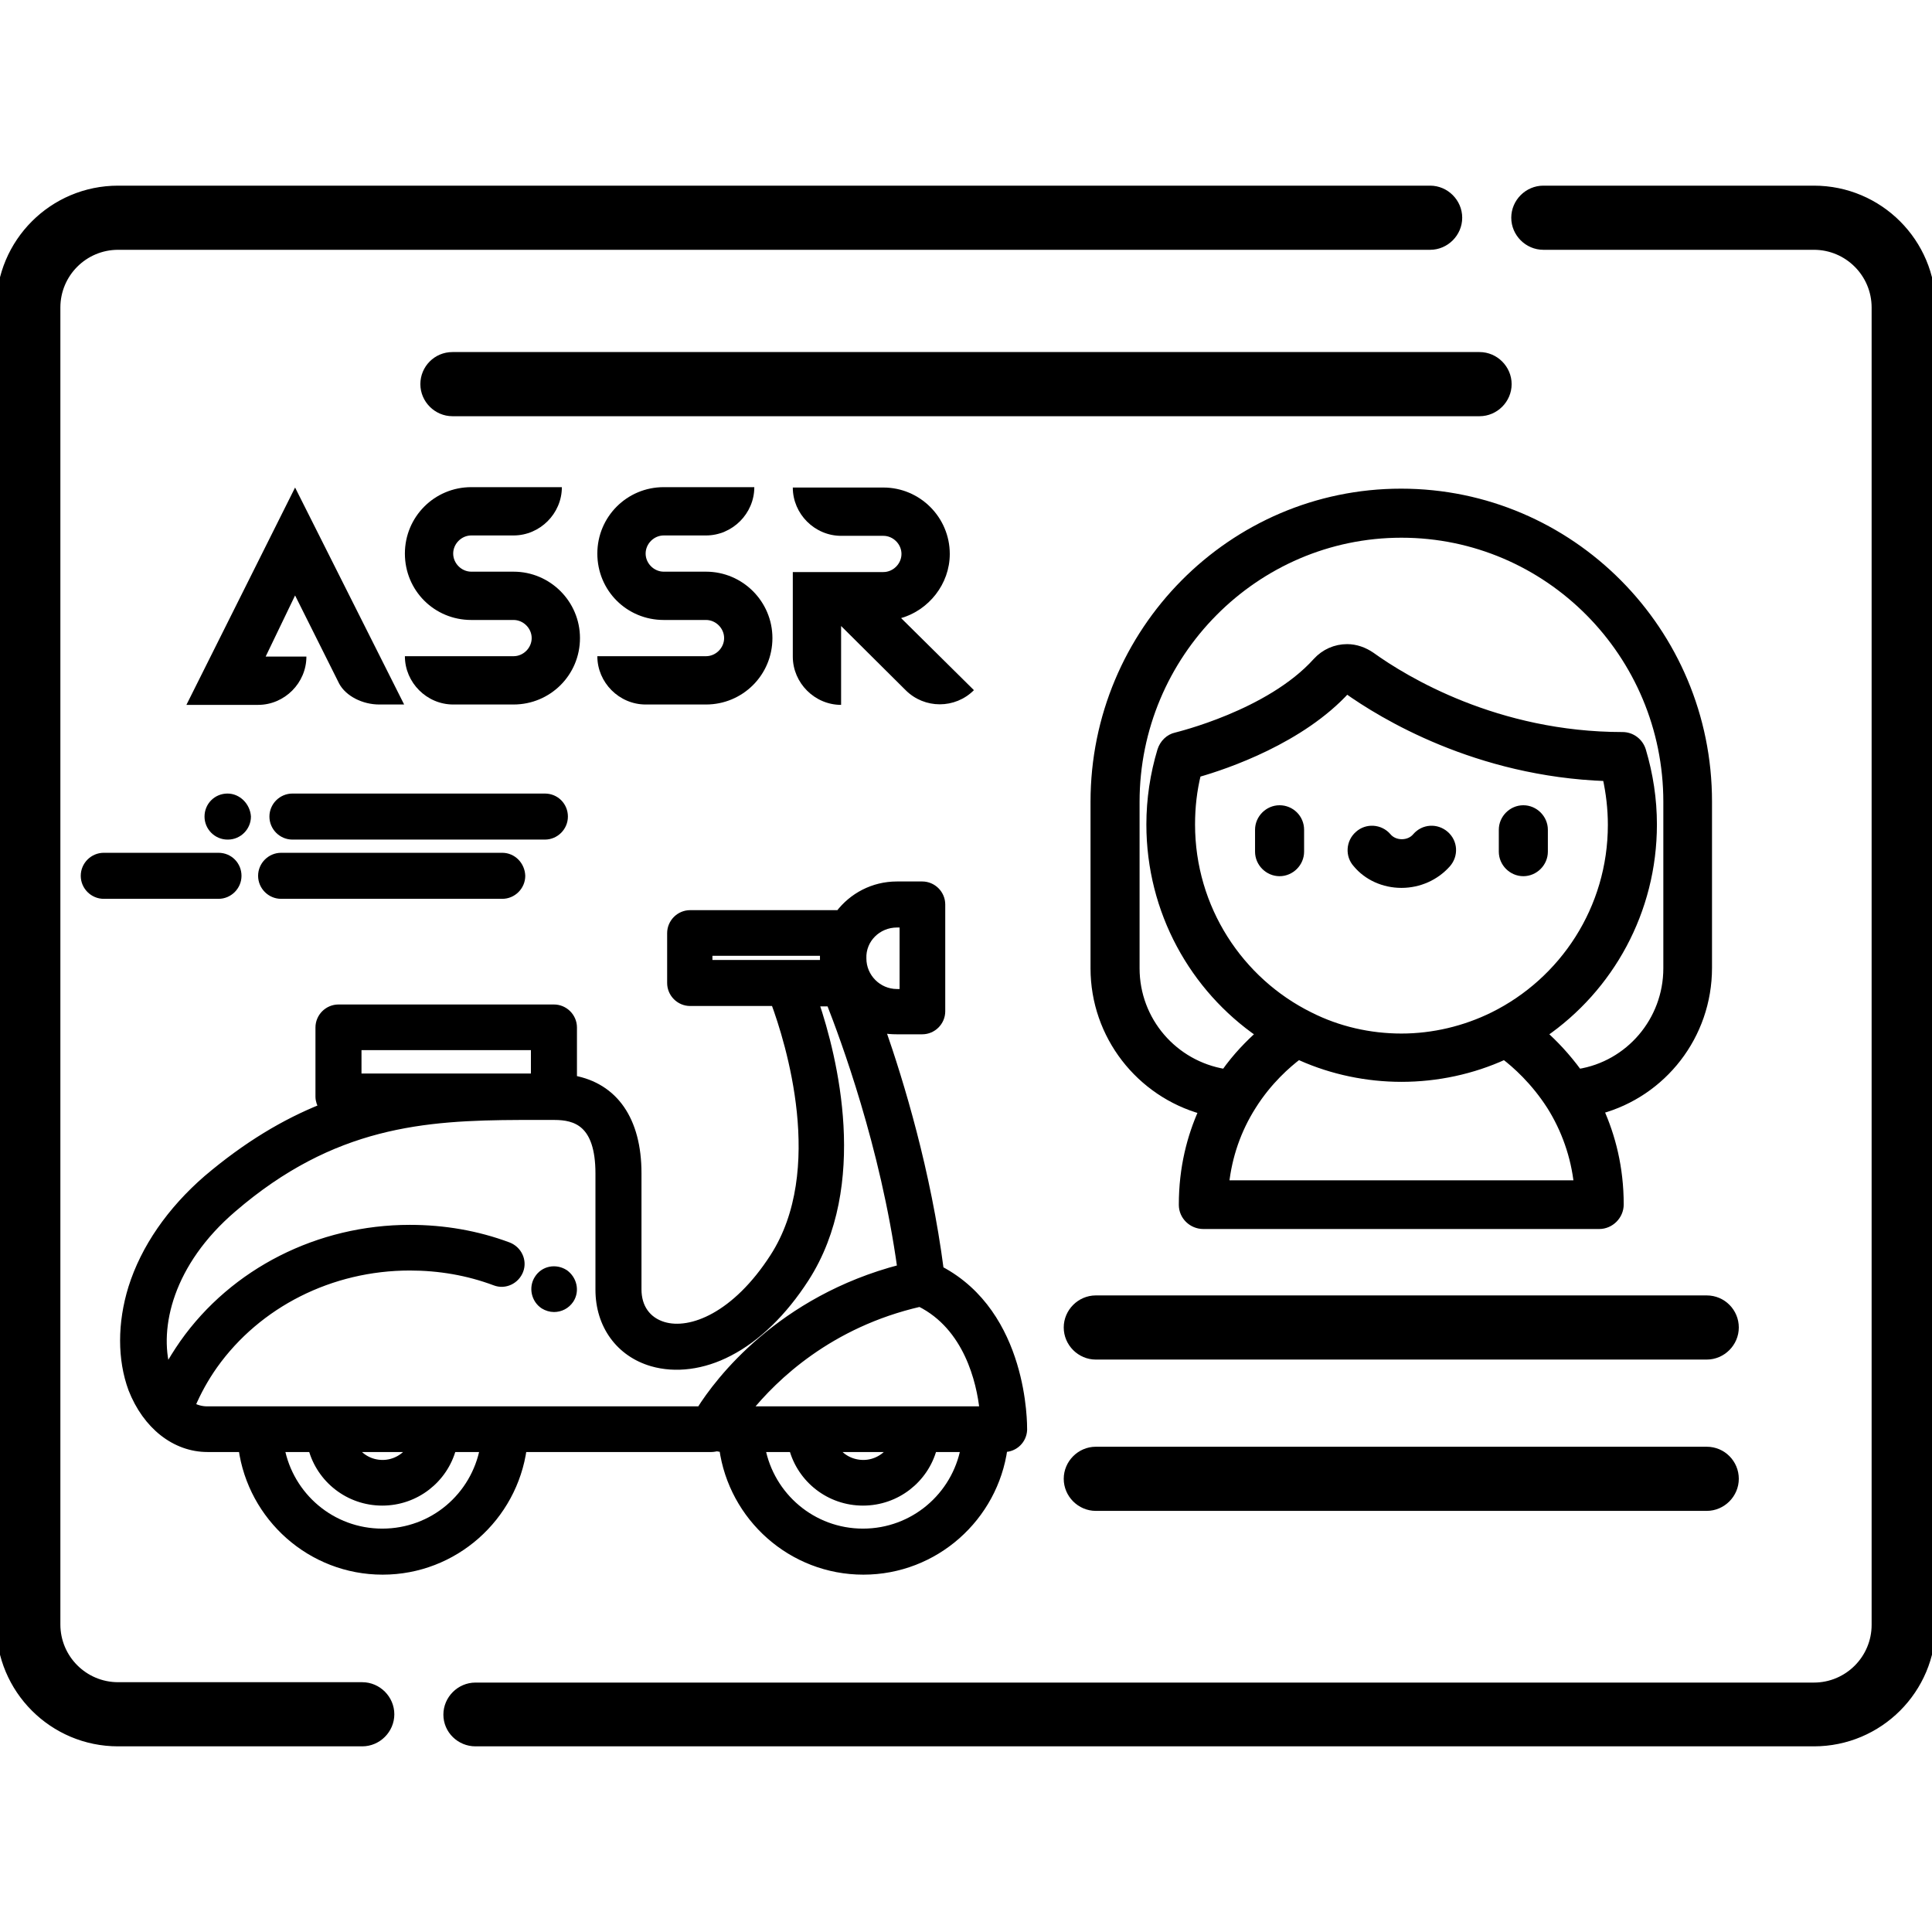
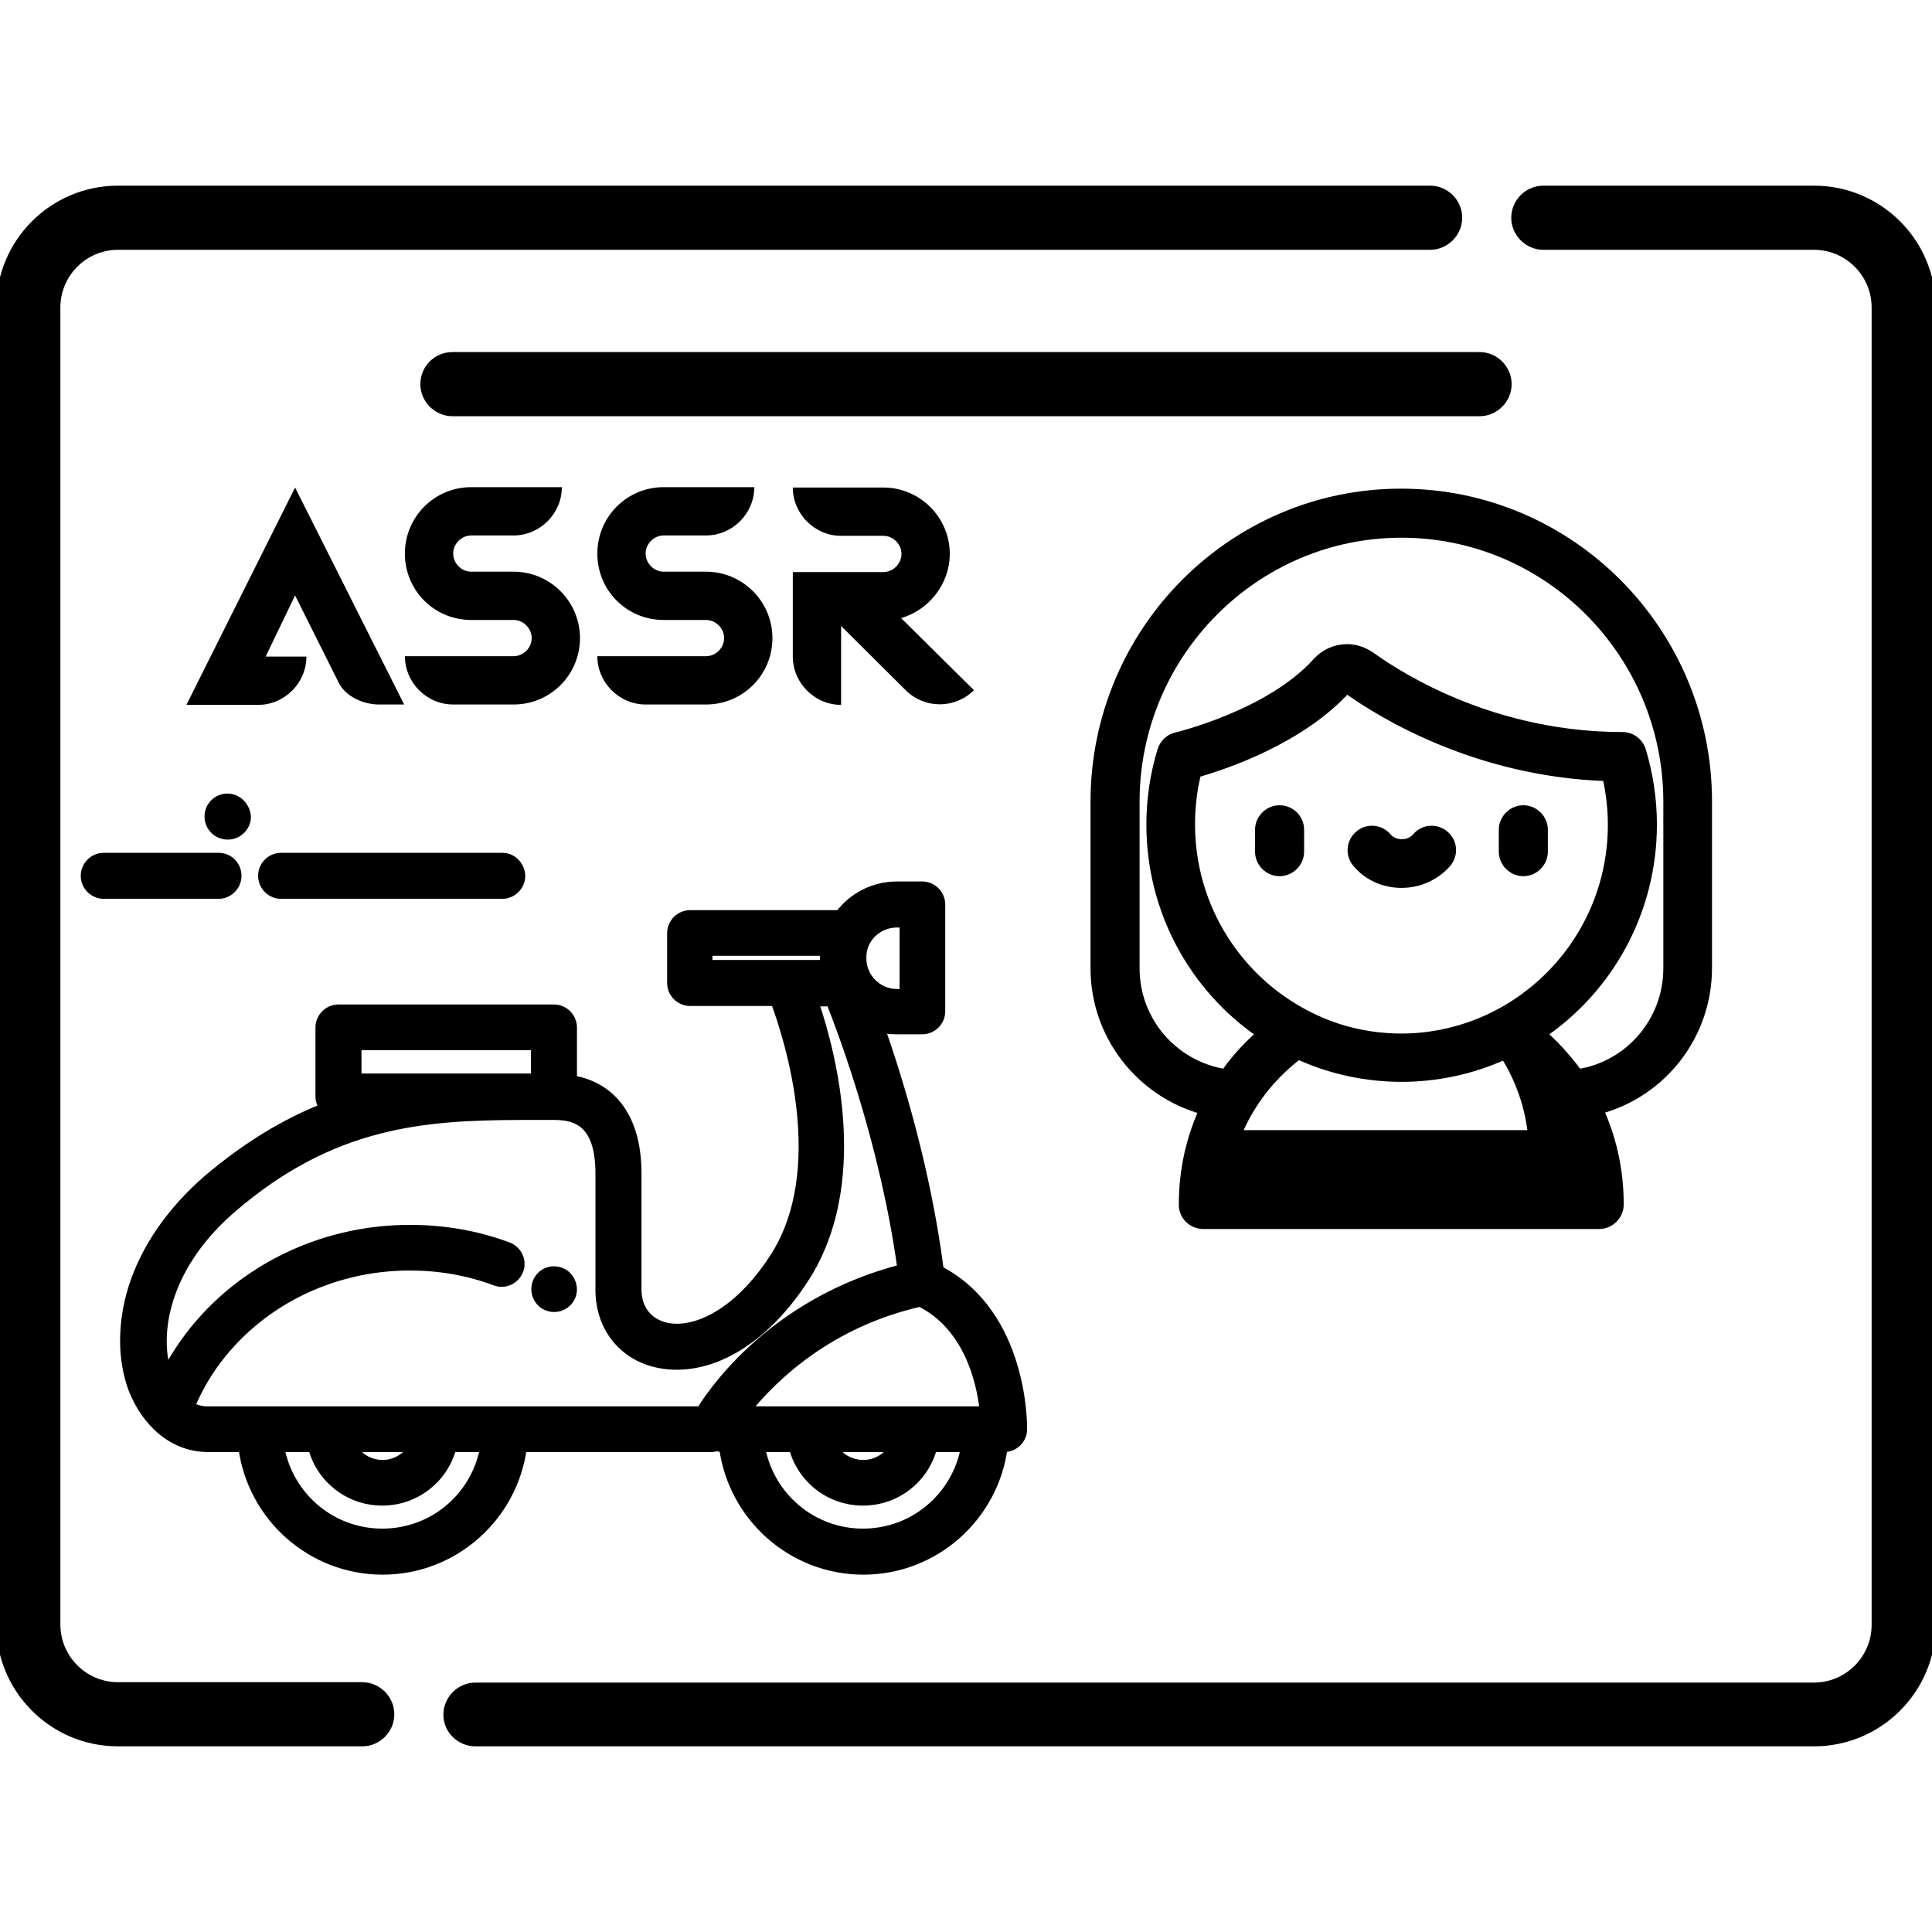
<svg xmlns="http://www.w3.org/2000/svg" version="1.1" id="Layer_1" x="0px" y="0px" viewBox="0 0 512 512" style="enable-background:new 0 0 512 512;" xml:space="preserve">
  <style type="text/css">
	.st0{stroke:#000000;stroke-width:2;stroke-miterlimit:10;}
</style>
  <g>
    <path class="st0" d="M339.1,214.4c-3,0-5.5,2.5-5.5,5.5v5.8c0,3,2.5,5.5,5.5,5.5c3,0,5.5-2.5,5.5-5.5v-5.8   C344.6,216.8,342.1,214.4,339.1,214.4z" />
    <path class="st0" d="M403.7,231.2c3,0,5.5-2.5,5.5-5.5v-5.8c0-3-2.5-5.5-5.5-5.5s-5.5,2.5-5.5,5.5v5.8   C398.2,228.7,400.7,231.2,403.7,231.2z" />
    <path class="st0" d="M371.4,234.3c4.7,0,9.1-2,12.1-5.4c2-2.3,1.8-5.7-0.5-7.7c-2.3-2-5.7-1.8-7.7,0.5c-0.9,1.1-2.3,1.7-3.8,1.7   c-1.5,0-2.9-0.6-3.8-1.7c-2-2.3-5.5-2.5-7.7-0.5c-2.3,2-2.5,5.5-0.5,7.7C362.3,232.3,366.7,234.3,371.4,234.3z" />
    <path class="st0" d="M0,430.5c0,17.3,14,31.3,31.3,31.3H96c4.1,0,7.5-3.4,7.5-7.5s-3.4-7.5-7.5-7.5H31.3c-9,0-16.3-7.3-16.3-16.3   V81.5c0-9,7.3-16.3,16.3-16.3H379c4.1,0,7.5-3.4,7.5-7.5s-3.4-7.5-7.5-7.5H31.3C14,50.2,0,64.2,0,81.5V430.5z" />
    <path class="st0" d="M126,461.8h354.7c17.3,0,31.3-14,31.3-31.3V81.5c0-17.3-14-31.3-31.3-31.3H409c-4.1,0-7.5,3.4-7.5,7.5   s3.4,7.5,7.5,7.5h71.7c9,0,16.3,7.3,16.3,16.3v349.1c0,9-7.3,16.3-16.3,16.3H126c-4.1,0-7.5,3.4-7.5,7.5S121.9,461.8,126,461.8z" />
    <path class="st0" d="M112.4,101.8c0,4.1,3.4,7.5,7.5,7.5h272.2c4.1,0,7.5-3.4,7.5-7.5s-3.4-7.5-7.5-7.5H119.9   C115.7,94.3,112.4,97.7,112.4,101.8z" />
-     <path class="st0" d="M318.9,324.7h104.9c3,0,5.5-2.5,5.5-5.5c0-9.8-2.2-18.1-5.3-25c16.6-4.5,28.7-19.7,28.7-37.7v-44.1   c0-45.2-36.5-81.9-81.4-81.9S290,167.3,290,212.5v44.1c0,17.9,12.1,33.1,28.7,37.7c-3.1,6.9-5.3,15.1-5.3,25   C313.4,322.3,315.9,324.7,318.9,324.7z M324.7,313.8c0.8-7.4,3.2-14.4,7.2-20.7c4.2-6.7,9.3-11.1,12.2-13.3   c0.2,0.1,0.5,0.2,0.7,0.3c8.3,3.7,17.5,5.6,26.6,5.6c9.4,0,18.8-2,27.3-5.9c2.9,2.2,7.9,6.6,12.2,13.3c3.9,6.2,6.4,13.3,7.2,20.7   H324.7z M315.7,218.5c0-4.6,0.5-9.1,1.6-13.5c7.8-2.2,27.6-9,39.6-22.2c9.4,6.7,34.4,22,68.8,23.2c0.9,4.1,1.4,8.3,1.4,12.6   c0,22.2-12.8,41.4-31.4,50.6c-7.5,3.7-15.9,5.7-24.3,5.7c-8.4,0-16.8-1.9-24.3-5.7C328.5,260,315.7,240.7,315.7,218.5z M301,256.6   v-44.1c0-39.1,31.6-71,70.4-71s70.4,31.8,70.4,71v44.1c0,13.9-10.1,25.6-23.5,27.7c-3.2-4.4-6.5-7.8-9.3-10.3   c17.6-12.1,29.1-32.5,29.1-55.5c0-6.7-1-13.2-2.9-19.6c-0.7-2.3-2.8-3.9-5.2-3.9c-33.4,0-57.7-14.8-66.6-21.2   c-1.9-1.3-4.1-2.1-6.4-2.1c-3.1,0-6,1.3-8.1,3.6c-12.5,13.9-36.9,19.7-37.2,19.8c-1.9,0.4-3.4,1.9-4,3.8   c-1.9,6.3-2.9,12.9-2.9,19.6c0,23,11.5,43.4,29.1,55.5c-2.8,2.5-6.2,5.9-9.3,10.3C311.1,282.1,301,270.5,301,256.6z" />
-     <path class="st0" d="M452.3,344.3H290.4c-4.1,0-7.5,3.4-7.5,7.5s3.4,7.5,7.5,7.5h161.9c4.1,0,7.5-3.4,7.5-7.5   S456.5,344.3,452.3,344.3z" />
-     <path class="st0" d="M452.3,384.4H290.4c-4.1,0-7.5,3.4-7.5,7.5s3.4,7.5,7.5,7.5h161.9c4.1,0,7.5-3.4,7.5-7.5   S456.5,384.4,452.3,384.4z" />
+     <path class="st0" d="M318.9,324.7h104.9c3,0,5.5-2.5,5.5-5.5c0-9.8-2.2-18.1-5.3-25c16.6-4.5,28.7-19.7,28.7-37.7v-44.1   c0-45.2-36.5-81.9-81.4-81.9S290,167.3,290,212.5v44.1c0,17.9,12.1,33.1,28.7,37.7c-3.1,6.9-5.3,15.1-5.3,25   C313.4,322.3,315.9,324.7,318.9,324.7z M324.7,313.8c0.8-7.4,3.2-14.4,7.2-20.7c4.2-6.7,9.3-11.1,12.2-13.3   c0.2,0.1,0.5,0.2,0.7,0.3c8.3,3.7,17.5,5.6,26.6,5.6c9.4,0,18.8-2,27.3-5.9c3.9,6.2,6.4,13.3,7.2,20.7   H324.7z M315.7,218.5c0-4.6,0.5-9.1,1.6-13.5c7.8-2.2,27.6-9,39.6-22.2c9.4,6.7,34.4,22,68.8,23.2c0.9,4.1,1.4,8.3,1.4,12.6   c0,22.2-12.8,41.4-31.4,50.6c-7.5,3.7-15.9,5.7-24.3,5.7c-8.4,0-16.8-1.9-24.3-5.7C328.5,260,315.7,240.7,315.7,218.5z M301,256.6   v-44.1c0-39.1,31.6-71,70.4-71s70.4,31.8,70.4,71v44.1c0,13.9-10.1,25.6-23.5,27.7c-3.2-4.4-6.5-7.8-9.3-10.3   c17.6-12.1,29.1-32.5,29.1-55.5c0-6.7-1-13.2-2.9-19.6c-0.7-2.3-2.8-3.9-5.2-3.9c-33.4,0-57.7-14.8-66.6-21.2   c-1.9-1.3-4.1-2.1-6.4-2.1c-3.1,0-6,1.3-8.1,3.6c-12.5,13.9-36.9,19.7-37.2,19.8c-1.9,0.4-3.4,1.9-4,3.8   c-1.9,6.3-2.9,12.9-2.9,19.6c0,23,11.5,43.4,29.1,55.5c-2.8,2.5-6.2,5.9-9.3,10.3C311.1,282.1,301,270.5,301,256.6z" />
    <g>
      <g>
        <path class="st0" d="M249.1,336.5c-3.4-26.1-10.5-49.5-15.5-63.8c1.3,0.3,2.7,0.4,4.1,0.4h6.7c2.8,0,5.1-2.3,5.1-5.1v-28.3     c0-2.8-2.3-5.1-5.1-5.1h-6.7c-6.3,0-11.8,3-15.3,7.6h-39.5c-2.8,0-5.1,2.3-5.1,5.1v13.2c0,2.8,2.3,5.1,5.1,5.1h22.4     c3.8,10.3,14.6,44.6-0.3,67.6c-10,15.5-21.9,20.3-29.2,18.1c-4.3-1.3-6.8-4.8-6.8-9.6v-30.8c0-14.1-6.2-22.9-17.1-24.9v-13.7     c0-2.8-2.3-5.1-5.1-5.1H89.7c-2.8,0-5.1,2.3-5.1,5.1v18.3c0,1.1,0.4,2.1,0.9,2.9c-10,4-20.1,10-30.6,18.9     c-9.7,8.4-16.6,18.4-19.9,28.9c-2.9,9.4-2.9,18.9,0,26.8c3.8,9.7,11.4,15.7,20,15.7h9.2c2.5,18.3,18.2,32.5,37.2,32.5     s34.7-14.2,37.2-32.5h49.9c0.5,0,1-0.1,1.5-0.2c0.5,0.1,1,0.2,1.5,0.2h0.1c2.5,18.3,18.2,32.5,37.2,32.5s34.7-14.2,37.2-32.5h0.1     c2.8,0,5-2.2,5.1-4.9C271.2,377.6,271.5,348.3,249.1,336.5z M237.7,244.8h1.7v18.3h-1.7c-5,0-9.1-4.1-9.1-9.1     C228.4,248.9,232.6,244.8,237.7,244.8z M187.8,255.4v-3.1h30.5v3.1H187.8z M94.8,285.5v-8.2h46.9v8.2c-1.3,0-2.6,0-3.9,0H94.8     L94.8,285.5z M101.3,406.1c-13.4,0-24.5-9.6-26.9-22.3h8.3c2.2,8.2,9.7,14.2,18.6,14.2c8.9,0,16.4-6,18.6-14.2h8.3     C125.8,396.5,114.8,406.1,101.3,406.1z M93.8,383.8h15.2c-1.6,2.4-4.4,4.1-7.6,4.1S95.4,386.3,93.8,383.8z M185.6,373.7H54.9l0,0     c-1.5,0-2.9-0.4-4.2-1.1c1.6-3.8,3.6-7.4,6-10.8c11.6-16.3,31-26.1,51.9-26.1c7.8,0,15.4,1.3,22.6,4c2.6,1,5.5-0.4,6.5-3     s-0.4-5.5-3-6.5c-8.3-3.1-17.1-4.6-26.1-4.6C84.5,325.6,62,337,48.6,356c-1.6,2.3-3.1,4.7-4.4,7.1c-3.2-11.4,0.8-28.5,17.5-42.8     c26.5-22.8,50.8-24.4,76.1-24.5h9l0,0h0.1c5.6,0,11.9,1.7,11.9,15.2v30.8c0,9.4,5.4,16.8,14,19.3c6.2,1.8,13.5,0.9,20.4-2.7     c7.4-3.8,14.4-10.6,20.2-19.6c16-24.8,7.5-58.6,2.6-73.1h4c3.6,9.2,14.3,37.8,18.8,70.4C206.8,344.4,190.4,366,185.6,373.7z      M228.7,406.1c-13.4,0-24.5-9.6-26.9-22.3h8.3c2.2,8.2,9.7,14.2,18.6,14.2s16.4-6,18.6-14.2h8.3     C253.2,396.5,242.1,406.1,228.7,406.1z M221.2,383.8h15.2c-1.6,2.4-4.4,4.1-7.6,4.1S222.7,386.3,221.2,383.8z M198.1,373.7     c7.1-8.8,21.7-22.9,45.7-28.4c12.6,6.3,16,20.8,16.8,28.4H198.1z" />
      </g>
    </g>
    <g>
      <g>
        <path class="st0" d="M149.6,337.4L149.6,337.4c-2.4-1.5-5.5-0.9-7,1.5c-1.5,2.3-0.8,5.5,1.5,7l0,0c0.8,0.5,1.8,0.8,2.7,0.8     c1.7,0,3.3-0.8,4.3-2.3C152.6,342.1,151.9,339,149.6,337.4z" />
      </g>
    </g>
    <g>
      <g>
-         <path class="st0" d="M144.4,211.3H77.5c-2.8,0-5.1,2.3-5.1,5.1s2.3,5.1,5.1,5.1h66.9c2.8,0,5.1-2.3,5.1-5.1     S147.3,211.3,144.4,211.3z" />
-       </g>
+         </g>
    </g>
    <g>
      <g>
        <path class="st0" d="M60.3,211.3L60.3,211.3c-2.9,0-5.1,2.3-5.1,5.1s2.3,5.1,5.1,5.1h0.1c2.8,0,5.1-2.3,5.1-5.1     C65.3,213.6,63,211.3,60.3,211.3z" />
      </g>
    </g>
    <g>
      <g>
        <path class="st0" d="M133.1,227H74.5c-2.8,0-5.1,2.3-5.1,5.1c0,2.8,2.3,5.1,5.1,5.1h58.6c2.8,0,5.1-2.3,5.1-5.1     C138.1,229.3,135.9,227,133.1,227z" />
      </g>
    </g>
    <g>
      <g>
        <path class="st0" d="M57.9,227H27.5c-2.8,0-5.1,2.3-5.1,5.1c0,2.8,2.3,5.1,5.1,5.1h30.4c2.8,0,5.1-2.3,5.1-5.1     C63,229.3,60.8,227,57.9,227z" />
      </g>
    </g>
    <g>
      <path d="M107.1,186.7h-6.6c-4.4,0-8.8-2.2-10.6-5.5l-11.7-23.4l-7.8,16.2h10.8c0,7-5.8,12.8-12.8,12.8h-19l28.8-57.6L107.1,186.7z    " />
      <path d="M153.7,169.1c0,9.8-7.9,17.6-17.6,17.6h-16c-7,0-12.8-5.8-12.8-12.8h28.8c2.6,0,4.8-2.2,4.8-4.8c0-2.6-2.2-4.8-4.8-4.8    h-11.2c-9.8,0-17.6-7.8-17.6-17.6c0-9.7,7.8-17.6,17.6-17.6h24c0,7-5.8,12.8-12.8,12.8h-11.2c-2.6,0-4.8,2.2-4.8,4.8    s2.2,4.8,4.8,4.8h11.2C145.8,151.5,153.7,159.4,153.7,169.1z" />
      <path d="M204.7,169.1c0,9.8-7.9,17.6-17.6,17.6h-16c-7,0-12.8-5.8-12.8-12.8h28.8c2.6,0,4.8-2.2,4.8-4.8c0-2.6-2.2-4.8-4.8-4.8    h-11.2c-9.8,0-17.6-7.8-17.6-17.6c0-9.7,7.8-17.6,17.6-17.6h24c0,7-5.8,12.8-12.8,12.8h-11.2c-2.6,0-4.8,2.2-4.8,4.8    s2.2,4.8,4.8,4.8h11.2C196.8,151.5,204.7,159.4,204.7,169.1z" />
      <path d="M258.1,182.9c-5,5-13.1,5-18.1,0l-17.1-17v20.9c-7,0-12.8-5.8-12.8-12.8v-22.4h24c2.6,0,4.8-2.2,4.8-4.8s-2.2-4.8-4.8-4.8    h-11.2c-7,0-12.8-5.8-12.8-12.8h24c9.7,0,17.6,7.9,17.6,17.6c0,8-5.6,14.9-12.9,17L258.1,182.9z" />
    </g>
  </g>
</svg>